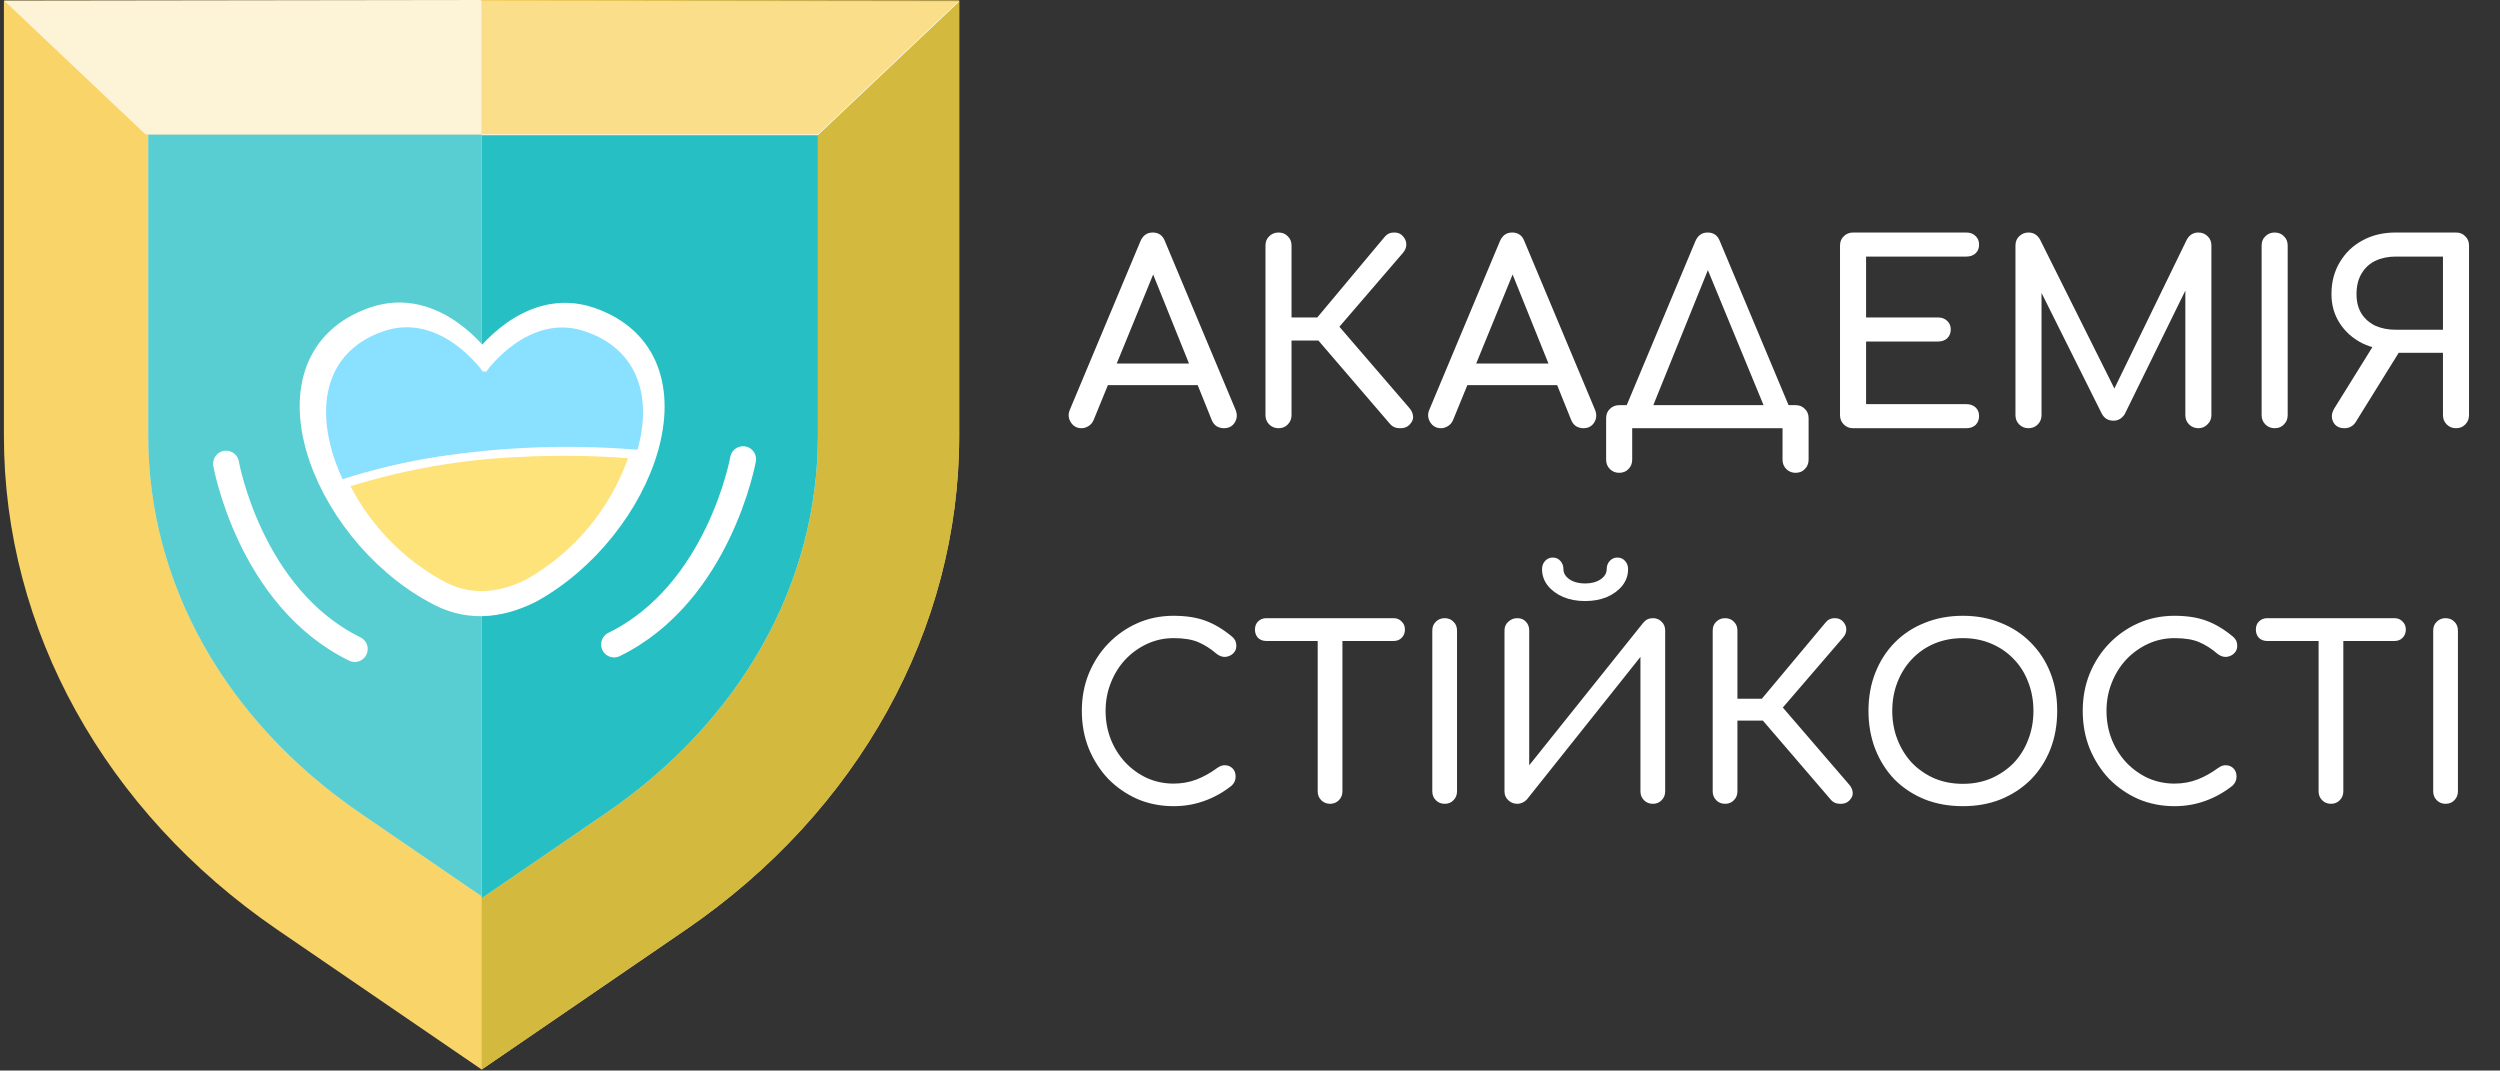
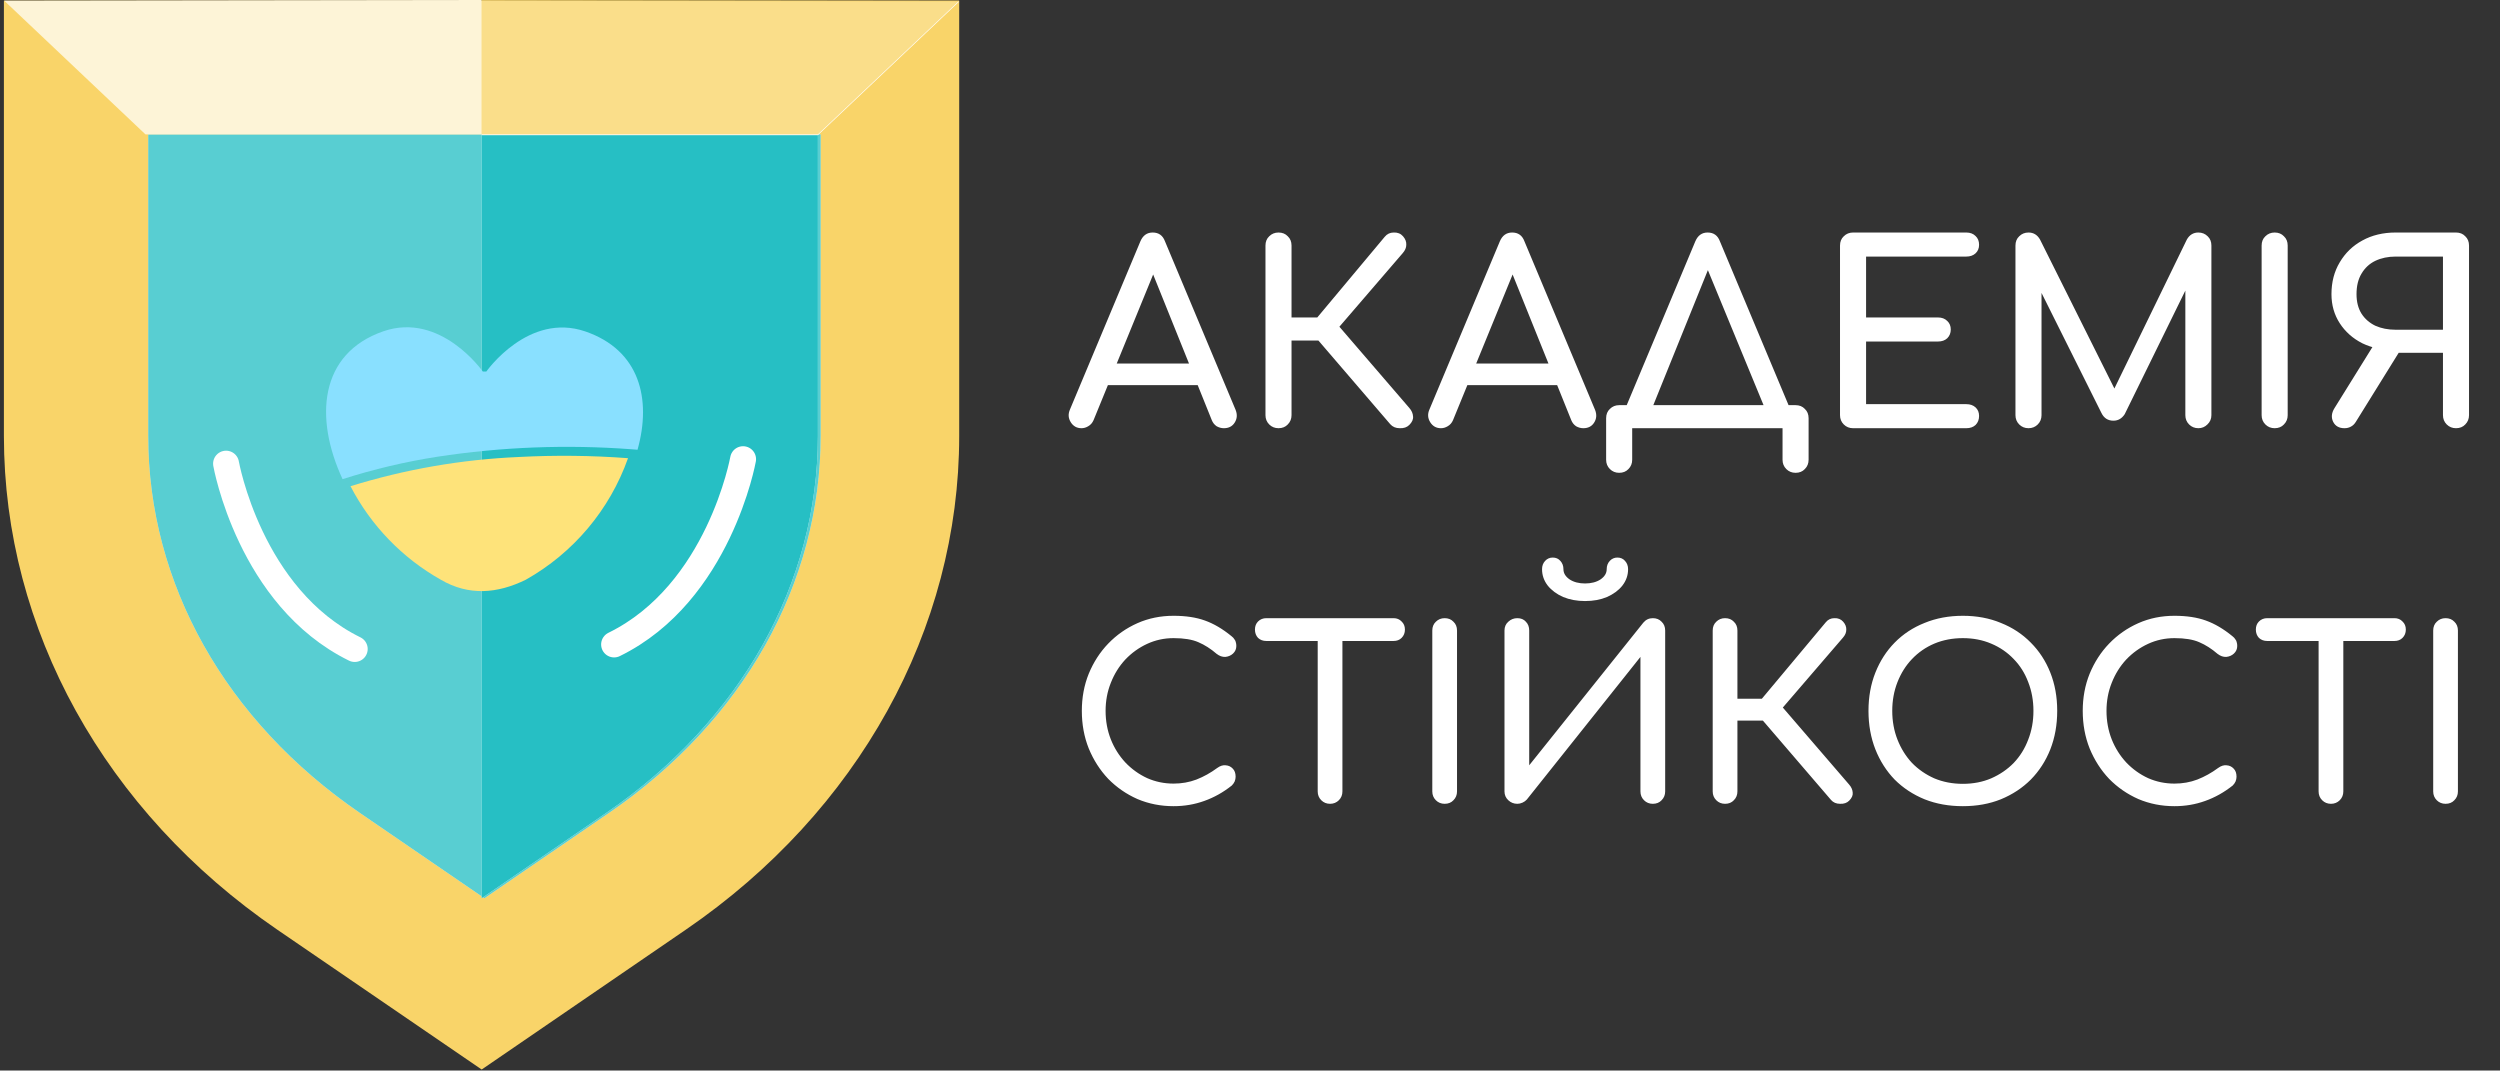
<svg xmlns="http://www.w3.org/2000/svg" width="397" height="170" viewBox="0 0 397 170" fill="none">
  <rect x="0" y="0" width="397" height="170" fill="#333333" stroke="none" />
  <path d="M108.94 147.61L76.49 169.84L44 147.61C16.65 128.87 0.62 99.93 0.62 69.25V0.11H152.32V69.25C152.32 99.93 136.3 128.87 108.94 147.61Z" fill="#F9D469" />
  <path d="M130.32 69.25V21.34H23.54V69.25C23.54 92.65 35.79 114.46 57.16 129.1L76.93 142.64L96.7 129.1C118.06 114.46 130.32 92.65 130.32 69.25Z" fill="white" />
  <path opacity="0.71" d="M130.32 69.25V21.34H23.54V69.25C23.54 92.65 35.79 114.46 57.16 129.1L76.93 142.64L96.7 129.1C118.06 114.46 130.32 92.65 130.32 69.25Z" fill="#14BABF" />
-   <path d="M108.94 147.61C136.3 128.87 152.32 99.93 152.32 69.25V0.11L76.49 0V169.84L108.94 147.61Z" fill="#D3B93D" />
  <path d="M76.49 21.34V142.64L96.26 129.1C117.63 114.46 129.88 92.65 129.88 69.25V21.34H76.49Z" fill="white" />
  <path opacity="0.92" d="M76.49 21.34V142.64L96.26 129.1C117.63 114.46 129.88 92.65 129.88 69.25V21.34H76.49Z" fill="#14BABF" />
  <path d="M0.67 0.11L23.1 21.34H76.49V0L0.67 0.11Z" fill="#FDF4D7" />
  <path d="M152.32 0.24L129.88 21.47H76.49V0.13L152.32 0.24Z" fill="white" />
  <path opacity="0.78" d="M152.32 0.11L129.88 21.34H76.49V0L152.32 0.11Z" fill="#F9D469" />
-   <path d="M76.28 57.58C76.28 57.58 69.15 47.42 59.43 50.78C41 57.14 51.13 83.96 69.07 93.78C74.07 96.67 79.07 96.24 84.07 93.78C102 84.01 112.13 57.19 93.7 50.83C83.98 47.47 76.85 57.63 76.85 57.63" fill="white" />
-   <path d="M76.28 57.58C76.28 57.58 69.15 47.42 59.43 50.78C41 57.14 51.13 83.96 69.07 93.78C74.07 96.67 79.07 96.24 84.07 93.78C102 84.01 112.13 57.19 93.7 50.83C83.98 47.47 76.85 57.63 76.85 57.63" stroke="white" stroke-width="4.12" stroke-linecap="round" stroke-linejoin="round" />
  <path d="M35.9 73.63C35.9 73.63 39.66 94.88 56.33 103.06" stroke="white" stroke-width="4.12" stroke-linecap="round" stroke-linejoin="round" />
  <path d="M118 72.92C118 72.92 114.2 94.17 97.519 102.34" stroke="white" stroke-width="4.12" stroke-linecap="round" stroke-linejoin="round" />
  <path d="M69.45 72.53C79.635 70.969 89.964 70.57 100.24 71.34L101.24 71.42C103.51 63.31 101.55 55.6 92.97 52.64C83.89 49.51 77.23 59 77.23 59H76.67C76.67 59 70 49.47 60.9 52.6C50.67 56.13 49.9 66.41 54.4 76.09C59.317 74.516 64.349 73.325 69.45 72.53V72.53Z" fill="#89E0FF" />
  <path d="M82.39 72.57C73.318 72.96 64.333 74.52 55.66 77.21C58.894 83.449 63.878 88.61 70 92.06C74.45 94.66 79 94.27 83.5 92.06C91.066 87.801 96.832 80.944 99.73 72.76C93.96 72.327 88.168 72.263 82.39 72.57V72.57Z" fill="#FEE37A" />
  <path d="M171.746 68C171.003 68 170.432 67.682 170.035 67.045C169.637 66.408 169.597 65.732 169.915 65.016L181.096 38.316C181.494 37.388 182.144 36.924 183.046 36.924C184.001 36.924 184.651 37.388 184.996 38.316L196.217 65.095C196.508 65.838 196.455 66.514 196.057 67.125C195.686 67.708 195.116 68 194.346 68C193.949 68 193.564 67.894 193.192 67.682C192.848 67.443 192.596 67.125 192.436 66.727L182.568 42.216H183.683L173.655 66.727C173.47 67.151 173.191 67.469 172.82 67.682C172.475 67.894 172.117 68 171.746 68ZM173.854 61.156L175.446 57.734H191.044L192.635 61.156H173.854ZM223.796 67.483C223.425 67.854 222.921 68.026 222.284 68C221.648 68 221.144 67.788 220.772 67.363L207.721 52.163L219.897 37.6C220.268 37.149 220.746 36.924 221.329 36.924C221.939 36.897 222.43 37.096 222.801 37.521C223.173 37.945 223.345 38.396 223.319 38.873C223.319 39.325 223.133 39.762 222.762 40.187L212.695 51.885L223.796 64.777C224.168 65.201 224.367 65.652 224.393 66.13C224.446 66.581 224.247 67.032 223.796 67.483ZM203.026 68C202.442 68 201.951 67.801 201.553 67.403C201.156 67.005 200.957 66.514 200.957 65.931V38.993C200.957 38.383 201.156 37.892 201.553 37.521C201.951 37.123 202.442 36.924 203.026 36.924C203.636 36.924 204.127 37.123 204.498 37.521C204.896 37.892 205.095 38.383 205.095 38.993V50.413H211.62V54.073H205.095V65.931C205.095 66.514 204.896 67.005 204.498 67.403C204.127 67.801 203.636 68 203.026 68ZM228.828 68C228.085 68 227.514 67.682 227.117 67.045C226.719 66.408 226.679 65.732 226.997 65.016L238.178 38.316C238.576 37.388 239.226 36.924 240.128 36.924C241.083 36.924 241.733 37.388 242.078 38.316L253.299 65.095C253.59 65.838 253.537 66.514 253.139 67.125C252.768 67.708 252.198 68 251.428 68C251.03 68 250.646 67.894 250.274 67.682C249.93 67.443 249.678 67.125 249.518 66.727L239.65 42.216H240.765L230.737 66.727C230.552 67.151 230.273 67.469 229.902 67.682C229.557 67.894 229.199 68 228.828 68ZM230.936 61.156L232.528 57.734H248.126L249.717 61.156H230.936ZM261.58 66.727L258.039 65.016L269.22 38.316C269.618 37.388 270.267 36.924 271.169 36.924C272.124 36.924 272.774 37.388 273.119 38.316L284.34 65.095L281.037 66.727L270.931 42.216H271.488L261.58 66.727ZM257.123 75.083C256.54 75.083 256.049 74.884 255.651 74.486C255.253 74.088 255.054 73.597 255.054 73.014V66.408C255.054 65.798 255.253 65.308 255.651 64.936C256.049 64.538 256.54 64.339 257.123 64.339H285.136C285.746 64.339 286.237 64.538 286.608 64.936C287.006 65.308 287.205 65.798 287.205 66.408V73.014C287.205 73.597 287.006 74.088 286.608 74.486C286.237 74.884 285.746 75.083 285.136 75.083C284.552 75.083 284.061 74.884 283.663 74.486C283.266 74.088 283.067 73.597 283.067 73.014V68H259.192V73.014C259.192 73.597 258.994 74.088 258.596 74.486C258.224 74.884 257.733 75.083 257.123 75.083ZM294.264 68C293.68 68 293.189 67.801 292.791 67.403C292.393 67.005 292.194 66.514 292.194 65.931V38.993C292.194 38.383 292.393 37.892 292.791 37.521C293.189 37.123 293.68 36.924 294.264 36.924H312.249C312.859 36.924 313.35 37.109 313.721 37.481C314.092 37.826 314.278 38.29 314.278 38.873C314.278 39.431 314.092 39.882 313.721 40.226C313.35 40.571 312.859 40.744 312.249 40.744H296.333V50.413H307.752C308.363 50.413 308.853 50.598 309.225 50.97C309.596 51.315 309.782 51.766 309.782 52.323C309.782 52.88 309.596 53.344 309.225 53.715C308.853 54.06 308.363 54.233 307.752 54.233H296.333V64.18H312.249C312.859 64.18 313.35 64.353 313.721 64.697C314.092 65.042 314.278 65.493 314.278 66.05C314.278 66.634 314.092 67.111 313.721 67.483C313.35 67.828 312.859 68 312.249 68H294.264ZM322.125 68C321.541 68 321.05 67.801 320.652 67.403C320.254 67.005 320.055 66.514 320.055 65.931V38.993C320.055 38.383 320.254 37.892 320.652 37.521C321.05 37.123 321.541 36.924 322.125 36.924C322.92 36.924 323.53 37.295 323.955 38.038L336.409 62.986H335.136L347.272 38.038C347.696 37.295 348.307 36.924 349.102 36.924C349.686 36.924 350.177 37.123 350.575 37.521C350.973 37.892 351.171 38.383 351.171 38.993V65.931C351.171 66.514 350.959 67.005 350.535 67.403C350.137 67.801 349.659 68 349.102 68C348.519 68 348.028 67.801 347.63 67.403C347.232 67.005 347.033 66.514 347.033 65.931V44.723L347.829 44.524L337.404 65.772C336.953 66.461 336.356 66.806 335.613 66.806C334.738 66.806 334.101 66.395 333.704 65.573L323.398 44.922L324.194 44.723V65.931C324.194 66.514 323.995 67.005 323.597 67.403C323.199 67.801 322.708 68 322.125 68ZM361.215 68C360.632 68 360.141 67.801 359.743 67.403C359.345 67.005 359.146 66.514 359.146 65.931V38.993C359.146 38.383 359.345 37.892 359.743 37.521C360.141 37.123 360.632 36.924 361.215 36.924C361.826 36.924 362.316 37.123 362.688 37.521C363.086 37.892 363.284 38.383 363.284 38.993V65.931C363.284 66.514 363.086 67.005 362.688 67.403C362.316 67.801 361.826 68 361.215 68ZM390.012 68C389.428 68 388.938 67.801 388.54 67.403C388.142 67.005 387.943 66.514 387.943 65.931V56.023H380.423V55.625C378.433 55.625 376.669 55.254 375.13 54.511C373.618 53.742 372.425 52.681 371.549 51.328C370.674 49.975 370.236 48.436 370.236 46.712C370.236 44.802 370.674 43.118 371.549 41.659C372.425 40.173 373.618 39.019 375.13 38.197C376.669 37.348 378.433 36.924 380.423 36.924H390.012C390.622 36.924 391.113 37.123 391.484 37.521C391.882 37.892 392.081 38.383 392.081 38.993V65.931C392.081 66.514 391.882 67.005 391.484 67.403C391.113 67.801 390.622 68 390.012 68ZM372.305 68C371.457 68 370.86 67.668 370.515 67.005C370.17 66.316 370.236 65.586 370.714 64.817L377.239 54.312L381.258 55.466L374.096 67.005C373.884 67.35 373.618 67.602 373.3 67.761C373.008 67.92 372.677 68 372.305 68ZM380.423 52.362H387.943V40.744H380.423C379.229 40.744 378.155 40.969 377.2 41.42C376.271 41.871 375.542 42.547 375.011 43.449C374.481 44.325 374.215 45.412 374.215 46.712C374.215 47.932 374.481 48.967 375.011 49.816C375.542 50.638 376.271 51.275 377.2 51.726C378.155 52.15 379.229 52.362 380.423 52.362Z" fill="white" />
  <path d="M186.364 128.021C184.326 128.021 182.414 127.644 180.627 126.889C178.866 126.109 177.318 125.04 175.984 123.681C174.676 122.297 173.644 120.686 172.889 118.849C172.159 117.012 171.795 115.025 171.795 112.886C171.795 110.772 172.159 108.809 172.889 106.997C173.644 105.16 174.676 103.563 175.984 102.204C177.318 100.82 178.866 99.738 180.627 98.958C182.388 98.178 184.301 97.787 186.364 97.787C188.302 97.787 189.963 98.039 191.347 98.542C192.756 99.046 194.165 99.876 195.574 101.034C195.775 101.185 195.926 101.348 196.027 101.524C196.153 101.675 196.228 101.839 196.254 102.015C196.304 102.166 196.329 102.355 196.329 102.581C196.329 103.059 196.153 103.462 195.801 103.789C195.473 104.091 195.071 104.267 194.593 104.317C194.115 104.343 193.649 104.179 193.196 103.827C192.265 103.022 191.296 102.405 190.29 101.977C189.308 101.549 188 101.336 186.364 101.336C184.88 101.336 183.483 101.638 182.175 102.241C180.866 102.845 179.709 103.676 178.702 104.733C177.721 105.79 176.953 107.023 176.4 108.432C175.846 109.816 175.569 111.3 175.569 112.886C175.569 114.496 175.846 116.006 176.4 117.415C176.953 118.799 177.721 120.019 178.702 121.076C179.709 122.133 180.866 122.964 182.175 123.568C183.483 124.146 184.88 124.436 186.364 124.436C187.648 124.436 188.855 124.222 189.988 123.794C191.145 123.341 192.253 122.725 193.309 121.945C193.762 121.617 194.203 121.479 194.63 121.529C195.083 121.554 195.461 121.731 195.763 122.058C196.065 122.36 196.216 122.787 196.216 123.341C196.216 123.593 196.165 123.844 196.065 124.096C195.964 124.322 195.813 124.536 195.612 124.738C194.253 125.82 192.794 126.638 191.233 127.191C189.698 127.745 188.075 128.021 186.364 128.021ZM211.214 127.644C210.66 127.644 210.195 127.455 209.817 127.078C209.44 126.7 209.251 126.235 209.251 125.681V98.165H213.176V125.681C213.176 126.235 212.988 126.7 212.61 127.078C212.233 127.455 211.767 127.644 211.214 127.644ZM201.098 101.789C200.569 101.789 200.129 101.625 199.777 101.298C199.45 100.946 199.286 100.505 199.286 99.977C199.286 99.448 199.45 99.02 199.777 98.693C200.129 98.341 200.569 98.165 201.098 98.165H221.292C221.82 98.165 222.248 98.341 222.575 98.693C222.927 99.02 223.103 99.448 223.103 99.977C223.103 100.505 222.927 100.946 222.575 101.298C222.248 101.625 221.82 101.789 221.292 101.789H201.098ZM229.412 127.644C228.858 127.644 228.393 127.455 228.015 127.078C227.638 126.7 227.449 126.235 227.449 125.681V100.128C227.449 99.549 227.638 99.084 228.015 98.731C228.393 98.354 228.858 98.165 229.412 98.165C229.991 98.165 230.456 98.354 230.808 98.731C231.186 99.084 231.375 99.549 231.375 100.128V125.681C231.375 126.235 231.186 126.7 230.808 127.078C230.456 127.455 229.991 127.644 229.412 127.644ZM240.951 127.644C240.397 127.644 239.919 127.455 239.517 127.078C239.114 126.7 238.913 126.235 238.913 125.681V100.128C238.913 99.549 239.114 99.084 239.517 98.731C239.919 98.354 240.397 98.165 240.951 98.165C241.53 98.165 241.983 98.354 242.31 98.731C242.662 99.084 242.838 99.549 242.838 100.128V121.529L260.956 98.882C261.359 98.404 261.862 98.165 262.466 98.165C263.045 98.165 263.51 98.354 263.862 98.731C264.24 99.084 264.429 99.549 264.429 100.128V125.681C264.429 126.235 264.24 126.7 263.862 127.078C263.51 127.455 263.045 127.644 262.466 127.644C261.912 127.644 261.447 127.455 261.069 127.078C260.692 126.7 260.503 126.235 260.503 125.681V104.317L242.461 126.965C242.285 127.166 242.058 127.329 241.781 127.455C241.505 127.581 241.228 127.644 240.951 127.644ZM251.708 95.447C250.425 95.447 249.268 95.233 248.236 94.806C247.204 94.353 246.386 93.749 245.782 92.994C245.178 92.214 244.877 91.346 244.877 90.389C244.877 89.861 245.04 89.421 245.367 89.068C245.694 88.716 246.097 88.54 246.575 88.54C247.078 88.54 247.481 88.716 247.783 89.068C248.11 89.421 248.274 89.861 248.274 90.389C248.274 91.019 248.601 91.56 249.255 92.013C249.909 92.44 250.727 92.654 251.708 92.654C252.69 92.654 253.508 92.44 254.162 92.013C254.816 91.56 255.143 91.019 255.143 90.389C255.143 89.861 255.307 89.421 255.634 89.068C255.961 88.716 256.364 88.54 256.842 88.54C257.345 88.54 257.748 88.716 258.05 89.068C258.377 89.421 258.54 89.861 258.54 90.389C258.54 91.346 258.238 92.214 257.634 92.994C257.031 93.749 256.213 94.353 255.181 94.806C254.174 95.233 253.017 95.447 251.708 95.447ZM293.643 127.153C293.29 127.506 292.812 127.669 292.208 127.644C291.604 127.644 291.126 127.443 290.774 127.04L278.393 112.621L289.943 98.807C290.296 98.379 290.749 98.165 291.302 98.165C291.881 98.14 292.347 98.329 292.699 98.731C293.051 99.134 293.215 99.562 293.19 100.015C293.19 100.442 293.013 100.857 292.661 101.26L283.112 112.357L293.643 124.587C293.995 124.989 294.184 125.417 294.209 125.87C294.259 126.298 294.07 126.726 293.643 127.153ZM273.939 127.644C273.386 127.644 272.92 127.455 272.543 127.078C272.165 126.7 271.977 126.235 271.977 125.681V100.128C271.977 99.549 272.165 99.084 272.543 98.731C272.92 98.354 273.386 98.165 273.939 98.165C274.518 98.165 274.984 98.354 275.336 98.731C275.714 99.084 275.902 99.549 275.902 100.128V110.961H282.092V114.433H275.902V125.681C275.902 126.235 275.714 126.7 275.336 127.078C274.984 127.455 274.518 127.644 273.939 127.644ZM311.7 128.021C309.486 128.021 307.46 127.657 305.623 126.927C303.786 126.172 302.201 125.128 300.867 123.794C299.559 122.435 298.54 120.837 297.81 119C297.08 117.138 296.715 115.1 296.715 112.886C296.715 110.671 297.08 108.646 297.81 106.809C298.54 104.972 299.559 103.386 300.867 102.053C302.201 100.694 303.786 99.65 305.623 98.92C307.46 98.165 309.486 97.787 311.7 97.787C313.914 97.787 315.928 98.165 317.739 98.92C319.576 99.65 321.162 100.694 322.495 102.053C323.829 103.386 324.861 104.972 325.59 106.809C326.32 108.646 326.685 110.671 326.685 112.886C326.685 115.1 326.32 117.138 325.59 119C324.861 120.837 323.829 122.435 322.495 123.794C321.162 125.128 319.576 126.172 317.739 126.927C315.928 127.657 313.914 128.021 311.7 128.021ZM311.7 124.473C313.336 124.473 314.833 124.184 316.192 123.605C317.576 123.001 318.771 122.184 319.778 121.152C320.784 120.095 321.552 118.862 322.08 117.453C322.634 116.044 322.91 114.521 322.91 112.886C322.91 111.25 322.634 109.728 322.08 108.318C321.552 106.909 320.784 105.689 319.778 104.657C318.771 103.6 317.576 102.782 316.192 102.204C314.833 101.625 313.336 101.336 311.7 101.336C310.064 101.336 308.555 101.625 307.171 102.204C305.812 102.782 304.629 103.6 303.623 104.657C302.641 105.689 301.874 106.909 301.32 108.318C300.767 109.728 300.49 111.25 300.49 112.886C300.49 114.521 300.767 116.044 301.32 117.453C301.874 118.862 302.641 120.095 303.623 121.152C304.629 122.184 305.812 123.001 307.171 123.605C308.555 124.184 310.064 124.473 311.7 124.473ZM345.307 128.021C343.269 128.021 341.357 127.644 339.57 126.889C337.809 126.109 336.261 125.04 334.927 123.681C333.619 122.297 332.587 120.686 331.832 118.849C331.102 117.012 330.738 115.025 330.738 112.886C330.738 110.772 331.102 108.809 331.832 106.997C332.587 105.16 333.619 103.563 334.927 102.204C336.261 100.82 337.809 99.738 339.57 98.958C341.331 98.178 343.244 97.787 345.307 97.787C347.245 97.787 348.906 98.039 350.29 98.542C351.699 99.046 353.108 99.876 354.517 101.034C354.718 101.185 354.869 101.348 354.97 101.524C355.096 101.675 355.171 101.839 355.197 102.015C355.247 102.166 355.272 102.355 355.272 102.581C355.272 103.059 355.096 103.462 354.744 103.789C354.416 104.091 354.014 104.267 353.536 104.317C353.058 104.343 352.592 104.179 352.139 103.827C351.208 103.022 350.239 102.405 349.233 101.977C348.251 101.549 346.943 101.336 345.307 101.336C343.823 101.336 342.426 101.638 341.118 102.241C339.809 102.845 338.651 103.676 337.645 104.733C336.664 105.79 335.896 107.023 335.342 108.432C334.789 109.816 334.512 111.3 334.512 112.886C334.512 114.496 334.789 116.006 335.342 117.415C335.896 118.799 336.664 120.019 337.645 121.076C338.651 122.133 339.809 122.964 341.118 123.568C342.426 124.146 343.823 124.436 345.307 124.436C346.591 124.436 347.798 124.222 348.931 123.794C350.088 123.341 351.196 122.725 352.252 121.945C352.705 121.617 353.146 121.479 353.573 121.529C354.026 121.554 354.404 121.731 354.706 122.058C355.008 122.36 355.159 122.787 355.159 123.341C355.159 123.593 355.108 123.844 355.008 124.096C354.907 124.322 354.756 124.536 354.555 124.738C353.196 125.82 351.737 126.638 350.176 127.191C348.641 127.745 347.018 128.021 345.307 128.021ZM370.157 127.644C369.603 127.644 369.137 127.455 368.76 127.078C368.383 126.7 368.194 126.235 368.194 125.681V98.165H372.119V125.681C372.119 126.235 371.931 126.7 371.553 127.078C371.176 127.455 370.71 127.644 370.157 127.644ZM360.041 101.789C359.512 101.789 359.072 101.625 358.72 101.298C358.393 100.946 358.229 100.505 358.229 99.977C358.229 99.448 358.393 99.02 358.72 98.693C359.072 98.341 359.512 98.165 360.041 98.165H380.235C380.763 98.165 381.191 98.341 381.518 98.693C381.87 99.02 382.046 99.448 382.046 99.977C382.046 100.505 381.87 100.946 381.518 101.298C381.191 101.625 380.763 101.789 380.235 101.789H360.041ZM388.355 127.644C387.801 127.644 387.336 127.455 386.958 127.078C386.581 126.7 386.392 126.235 386.392 125.681V100.128C386.392 99.549 386.581 99.084 386.958 98.731C387.336 98.354 387.801 98.165 388.355 98.165C388.934 98.165 389.399 98.354 389.751 98.731C390.129 99.084 390.318 99.549 390.318 100.128V125.681C390.318 126.235 390.129 126.7 389.751 127.078C389.399 127.455 388.934 127.644 388.355 127.644Z" fill="white" />
</svg>